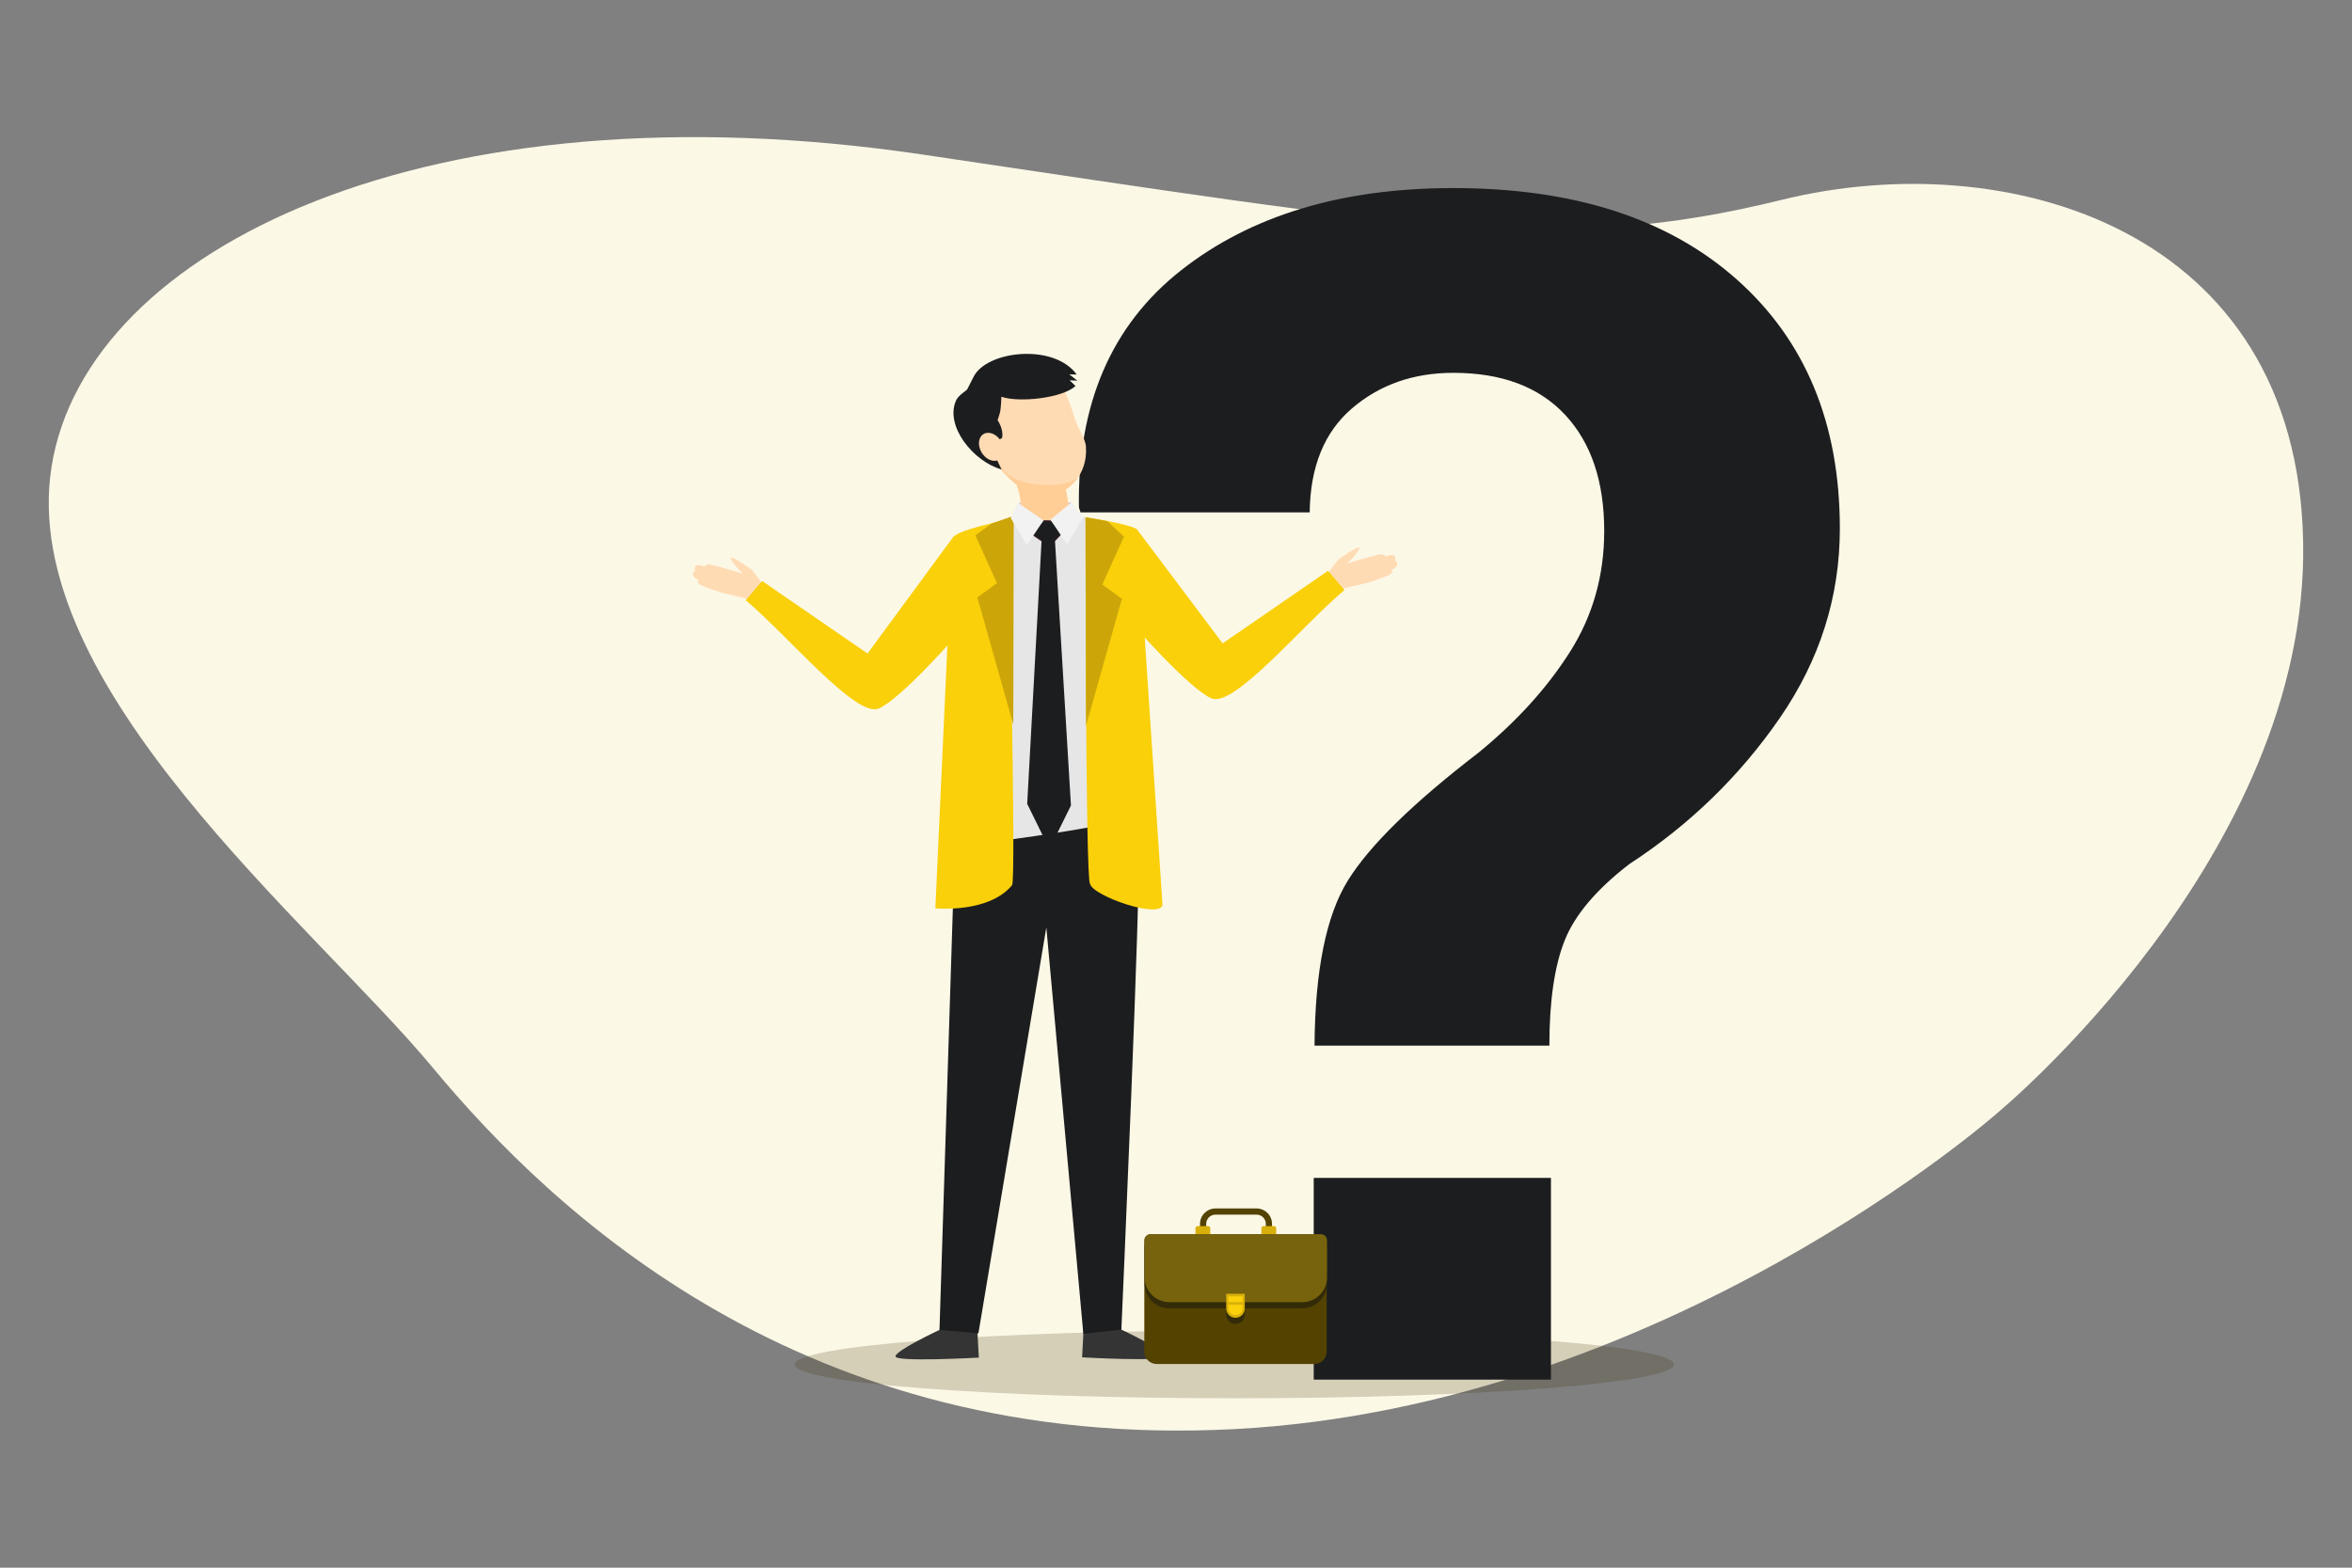
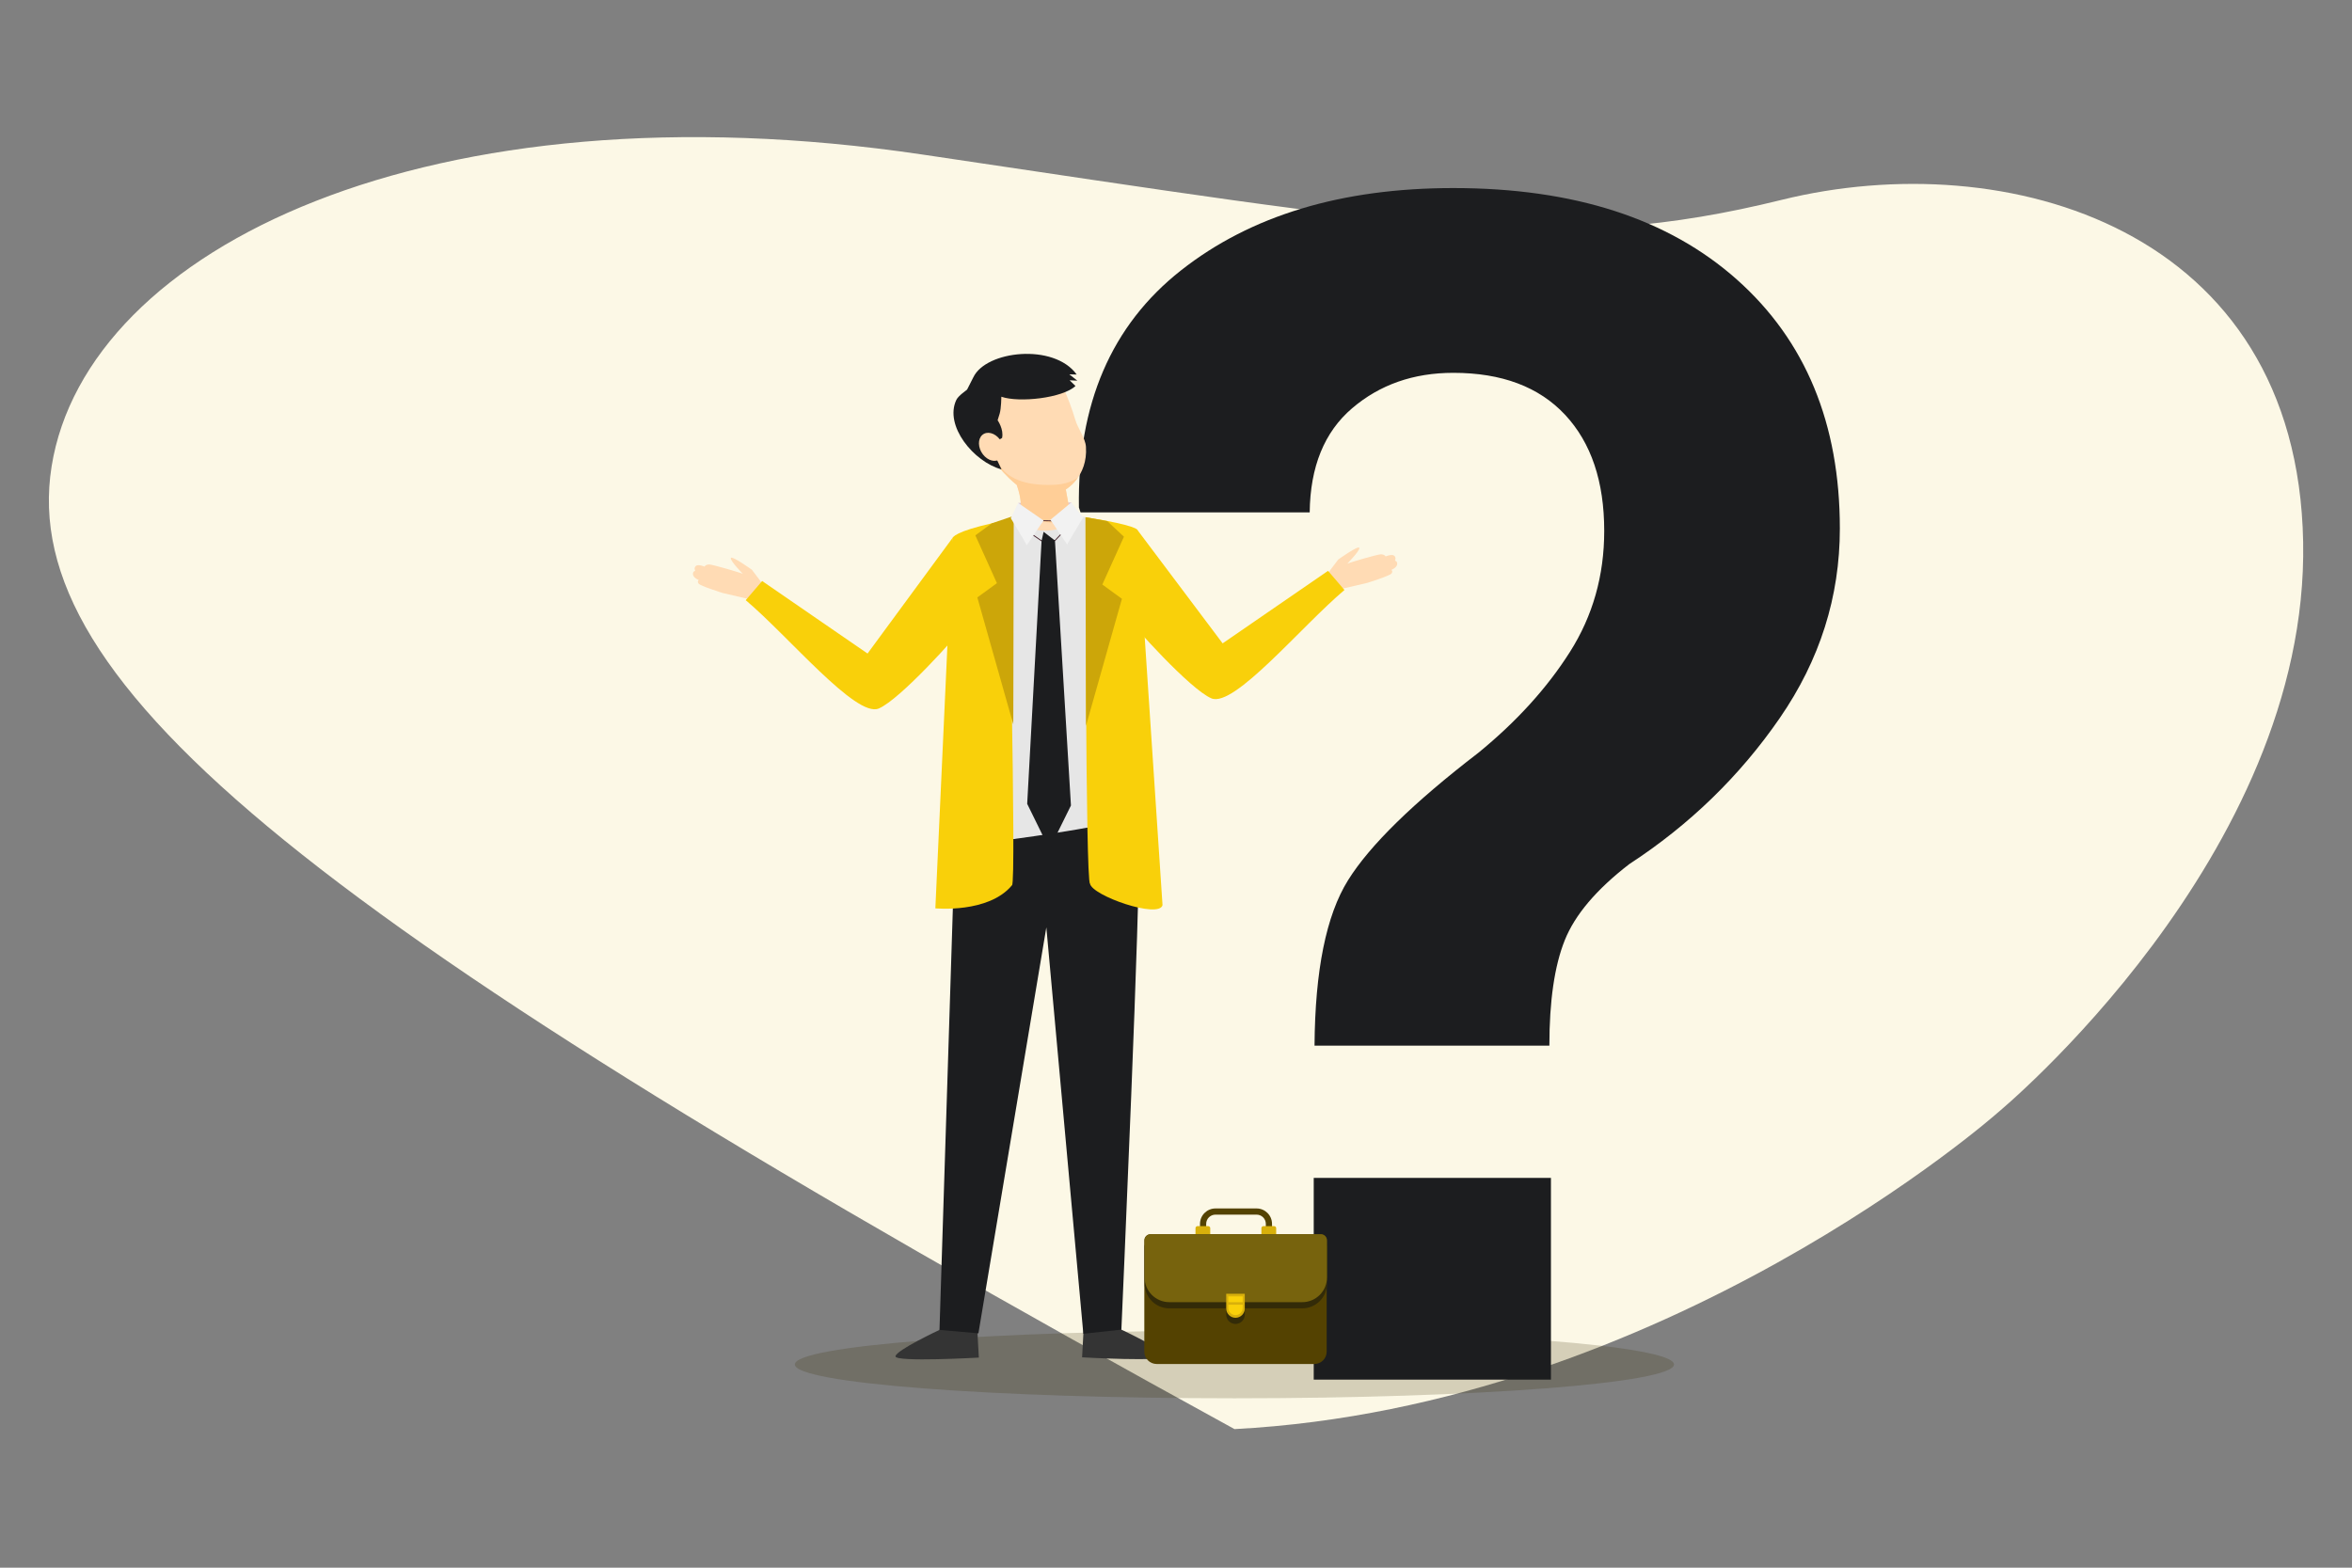
<svg xmlns="http://www.w3.org/2000/svg" id="Layer_1" data-name="Layer 1" viewBox="0 0 1080 720">
  <rect x="0" y="0" width="1080" height="720" fill="#808080" stroke="none" />
  <defs>
    <style>      .cls-1 {        stroke: #421e2a;        stroke-miterlimit: 2;        stroke-width: .39px;      }      .cls-1, .cls-2 {        fill: none;      }      .cls-3 {        fill: #343434;      }      .cls-3, .cls-4, .cls-5, .cls-6, .cls-7, .cls-8, .cls-9, .cls-2, .cls-10, .cls-11, .cls-12, .cls-13, .cls-14, .cls-15, .cls-16, .cls-17, .cls-18, .cls-19, .cls-20 {        stroke-width: 0px;      }      .cls-3, .cls-5, .cls-6, .cls-8, .cls-10, .cls-12, .cls-13, .cls-17, .cls-20 {        fill-rule: evenodd;      }      .cls-4 {        fill: #d8b00b;      }      .cls-5 {        fill: #e6e6e6;      }      .cls-6 {        fill: #f2f2f2;      }      .cls-7 {        fill: #544201;      }      .cls-21 {        opacity: .2;      }      .cls-8 {        fill: #ffdbb4;      }      .cls-9, .cls-13 {        fill: #f9d00a;      }      .cls-2 {        clip-rule: evenodd;      }      .cls-10, .cls-14 {        fill: #1c1d1f;      }      .cls-11 {        fill: #352b01;      }      .cls-12 {        fill: #dcc2d1;      }      .cls-22 {        clip-path: url(#clippath);      }      .cls-15 {        fill: #544302;      }      .cls-16 {        fill: #77630d;      }      .cls-17 {        fill: #cca609;      }      .cls-18 {        fill: #332b08;      }      .cls-19 {        fill: #fcf8e6;      }      .cls-20 {        fill: #ffce97;      }    </style>
    <clipPath id="clippath">
      <path class="cls-2" d="M485.44,172.42c.56.62,5.25,9.99,8.29,20.28,1.28,4.33,4.65,8.44,4.92,12.52.92,13.76-9.26,19.57-9.26,19.57l2.02,11.09c1.96,10.76-24.19,9.64-22.87,1.62,1.32-8.01-1.8-14.71-1.62-14.73.18-.02-10.86-7.75-16.49-22.42-5.66-14.69-5.86-20.74,5.24-26.54,11.12-5.82,26.99-6.45,29.77-1.39Z" />
    </clipPath>
  </defs>
-   <path class="cls-19" d="M917.14,511.18s-152.33,134.77-350.28,145.17c-197.95,10.4-313.39-100.05-368.09-165.94C144.06,424.52,7.64,314.76,23.69,214.25,39.74,113.73,197.56,37.47,423.6,70.98c226.04,33.51,291.58,46.21,394.56,20.8,102.99-25.42,236.74,12.71,239.41,157.13,2.68,144.42-140.44,262.27-140.44,262.27Z" />
+   <path class="cls-19" d="M917.14,511.18s-152.33,134.77-350.28,145.17C144.06,424.52,7.64,314.76,23.69,214.25,39.74,113.73,197.56,37.47,423.6,70.98c226.04,33.51,291.58,46.21,394.56,20.8,102.99-25.42,236.74,12.71,239.41,157.13,2.68,144.42-140.44,262.27-140.44,262.27Z" />
  <g>
    <g class="cls-21">
      <path class="cls-11" d="M364.97,626.66c0,8.59,90.37,15.54,201.85,15.54s201.85-6.96,201.85-15.54-90.37-15.55-201.85-15.55-201.85,6.96-201.85,15.55Z" />
    </g>
    <path class="cls-14" d="M603.61,480.23c.24-34.58,5.37-59.89,15.38-75.95,10-16.05,29.94-35.57,59.84-58.54,17.53-14.32,31.56-29.76,42.05-46.32,10.5-16.54,15.75-35.07,15.75-55.57,0-22.73-5.99-40.51-17.97-53.35-11.99-12.84-29.09-19.27-51.32-19.27-18.29,0-33.78,5.43-46.5,16.3-12.72,10.88-19.21,26.81-19.45,47.8h-105.22l-.74-2.23c-.74-47.43,14.88-83.73,46.87-108.93,31.98-25.19,73.67-37.8,125.05-37.8,55.33,0,98.74,14.02,130.24,42.05,31.49,28.04,47.24,66.14,47.24,114.31,0,31.37-9.2,60.39-27.6,87.07-18.4,26.68-41.44,49.04-69.1,67.07-15.07,11.61-24.96,23.28-29.64,35.01-4.69,11.73-7.04,27.85-7.04,48.35h-107.82ZM712.17,633.62h-108.93v-92.63h108.93v92.63Z" />
    <g>
      <polygon class="cls-12" points="492.13 235.22 492.01 230.8 467.56 230.98 467.58 234.59 492.13 235.22" />
      <path class="cls-3" d="M511.39,605.08c-.28-.53,3.54,5.59,3.54,5.59,0,0,20.23,9.48,20.23,12.19s-38.28.53-38.28.53l.72-13.34,13.79-4.98Z" />
      <path class="cls-3" d="M434.94,605.18c.28-.53-3.54,5.61-3.54,5.61,0,0-20.21,9.46-20.21,12.17s38.28.55,38.28.55l-.74-13.36-13.79-4.98Z" />
      <path class="cls-5" d="M472.61,236.43c-2.12.52-35.21,9.46-33.59,11.75,1.62,2.27-1.84,95.45-.72,144.94,26.55-1.26,60.6-5.06,87.17-6.31l-3.2-143.26-30.85-7.67-18.81.55Z" />
      <path class="cls-10" d="M450.06,387.11l-11.76,6.01-6.9,217.67,17.87,1.58,31.19-186.46,16.99,186.65,17.47-1.89s9.46-214.12,7.62-214.02c-1.54.1-14.13-18.7-14.13-18.7,1.28.99-44.36,8.13-58.36,9.16Z" />
      <path class="cls-8" d="M351.87,270.6c-.58-1.07-6.62-8.93-6.62-8.93,0,0-9.4-6.77-9.68-5.34-.26,1.43,6.02,7.65,5.5,7.23-.54-.4-13.67-4.25-15.33-4.31-1.68-.04-2.26.97-2.26.97,0,0-2.8-1.2-3.92-.32-1.1.88-.34,2.29-.34,2.29,0,0-1.18.15-1.02,1.66.16,1.53,2.68,2.58,2.68,2.58,0,0-.9.52-.1,1.6.8,1.11,11.12,4.33,11.12,4.33l13.41,3.13,6.56-4.88Z" />
      <path class="cls-13" d="M437.3,247.17l-38.94,52.98-48.4-33.31-7.54,8.8c19.69,16.6,50.66,54.16,61.08,49.76,9.78-4.12,35.97-33.33,39.8-38.6l-6-39.63Z" />
      <path class="cls-8" d="M607.87,265.92c.6-1.07,6.62-8.93,6.62-8.93,0,0,9.42-6.77,9.7-5.34.26,1.43-6.04,7.65-5.5,7.25.54-.42,13.67-4.27,15.33-4.31,1.68-.06,2.26.97,2.26.97,0,0,2.8-1.22,3.9-.34,1.12.88.36,2.29.36,2.29,0,0,1.18.15,1.02,1.66-.16,1.53-2.68,2.58-2.68,2.58,0,0,.9.52.1,1.62-.8,1.11-11.14,4.33-11.14,4.33l-13.39,3.11-6.58-4.88Z" />
      <path class="cls-13" d="M522.35,243.49l39.06,51.99,48.4-33.31,7.54,8.8c-19.69,16.6-50.66,54.16-61.08,49.77-9.78-4.14-35.97-33.35-39.8-38.59l5.88-38.65Z" />
      <path class="cls-13" d="M462.89,238.75s3.92,167.57,1.8,167.82c-10.74,13.02-35.19,10.61-35.19,10.61l7.8-170.01c.7-1.41,4.88-4.31,25.59-8.41Z" />
      <path class="cls-13" d="M498.46,237.55s-.06,168.01,2.06,168.28c.86,5.55,31.77,16.29,33.29,9.86l-11.45-172.17s.92-2.04-23.89-5.97Z" />
      <path class="cls-8" d="M485.44,172.42c.56.62,5.25,9.99,8.29,20.28,1.28,4.33,4.65,8.44,4.92,12.52.92,13.76-9.26,19.57-9.26,19.57l2.02,11.09c1.96,10.76-24.19,9.64-22.87,1.62,1.32-8.01-1.8-14.71-1.62-14.73.18-.02-10.86-7.75-16.49-22.42-5.66-14.69-5.86-20.74,5.24-26.54,11.12-5.82,26.99-6.45,29.77-1.39Z" />
      <g class="cls-22">
        <path class="cls-20" d="M502.31,210.03c-.67.73-4.13,11.81-17.39,12.57-24.29,1.41-26.76-11.12-26.76-11.12,0,0,5.12,20.56,9.41,23.74,4.28,3.18,17.93,7.16,25.44,3.53,7.52-3.63,9.97-29.45,9.3-28.72Z" />
      </g>
      <path class="cls-10" d="M446.92,173.33c5.74-12.31,37.01-15.84,47.48-1.32l-3.38-.08,3.68,2.9-3.54-.17,2.68,2.61c-5.82,5.55-25.87,7.78-34.03,4.94,0,0-.06,5.38-.78,7.77-.74,2.4-.94,3.03-.94,3.03,0,0,2.91,4.15,2.05,8.12-1.13.81-1.55.81-4.55,1.34-3.02.54-6.16-1.45-3.84,2.27,2.32,3.72,5.22,4.73,5.22,4.73l2.91,6.11c-12.74-3.43-26.4-20.08-20.74-31.93.97-2.02,4.92-4.57,4.94-4.73.02-.13,2.84-5.61,2.84-5.61Z" />
      <path class="cls-8" d="M451.06,199.76c2.16-1.89,5.76-.97,8.04,2.04,2.28,3.03,2.38,7,.22,8.89-2.16,1.87-5.74.95-8.02-2.06-2.28-3.01-2.38-7-.24-8.87Z" />
      <polygon class="cls-17" points="465.49 236.92 465.29 332.72 448.78 274.39 457.77 267.83 447.86 245.87 455.45 240.34 465.49 236.92" />
      <polygon class="cls-17" points="498.46 237.55 498.68 333.33 515.17 275.02 506.17 268.46 516.09 246.5 508.39 239.31 498.46 237.55" />
-       <polygon class="cls-10" points="484.36 239.25 478.35 239.14 474.05 245.51 478.27 248.41 484.42 248.27 487.8 244.69 484.36 239.25" />
      <polygon class="cls-1" points="484.36 239.25 478.35 239.14 474.05 245.51 478.27 248.41 484.42 248.27 487.8 244.69 484.36 239.25" />
      <polygon class="cls-10" points="479.21 244.25 478.27 248.41 471.67 369.18 481.88 389.97 491.76 369.94 484.42 248.27 479.21 244.25" />
      <path class="cls-6" d="M479.22,239.08c-.66.63-7.8,11.66-7.8,11.29,0-.38-7.28-12.38-7.28-12.38l3.38-7,11.7,8.09Z" />
      <path class="cls-6" d="M482.3,238.75c.66.63,7.8,11.68,7.8,11.29s7.28-12.36,7.28-12.36l-5.48-6.89-9.6,7.96Z" />
    </g>
    <g>
      <g>
        <path class="cls-15" d="M551.02,564.23h2.84v-2.13c0-2.35,1.91-4.25,4.26-4.25h18.88c2.35,0,4.25,1.91,4.25,4.25v1.97h2.84v-1.97c0-3.91-3.18-7.09-7.09-7.09h-18.88c-3.91,0-7.1,3.18-7.1,7.09v2.13Z" />
        <g>
          <path class="cls-4" d="M579.21,567.22c0,.52.42.95.95.95h4.89c.52,0,.95-.42.95-.95v-3.15c0-.52-.43-.94-.95-.94h-4.89c-.52,0-.95.42-.95.94v3.15Z" />
          <path class="cls-4" d="M549.88,563.12h4.89c.52,0,.95.42.95.95v3.15c0,.52-.42.94-.94.94h-4.89c-.52,0-.94-.42-.94-.94v-3.15c0-.52.42-.95.95-.95Z" />
        </g>
      </g>
      <path class="cls-7" d="M525.45,620.77c0,3.14,2.54,5.68,5.68,5.68h72.38c3.14,0,5.68-2.54,5.68-5.68v-51.09c0-1.57-1.27-2.84-2.84-2.84h-78.06c-1.57,0-2.84,1.27-2.84,2.84v51.09Z" />
      <path class="cls-18" d="M528.43,569.67h78.06c1.56,0,2.84,1.27,2.84,2.84v17.03c0,6.27-5.09,11.35-11.35,11.35h-26.4v2.91c0,2.36-1.91,4.26-4.26,4.26s-4.26-1.9-4.26-4.26v-2.91h-26.12c-6.27,0-11.36-5.09-11.36-11.35v-17.03c0-1.56,1.27-2.84,2.84-2.84Z" />
      <path class="cls-16" d="M525.59,586.7c0,6.27,5.09,11.35,11.36,11.35h61.03c6.27,0,11.35-5.09,11.35-11.35v-17.03c0-1.57-1.27-2.84-2.84-2.84h-78.06c-1.57,0-2.84,1.27-2.84,2.84v17.03Z" />
      <path class="cls-4" d="M563.06,600.97c0,2.35,1.91,4.26,4.26,4.26s4.26-1.9,4.26-4.26v-6.78h-8.52v6.78Z" />
      <path class="cls-9" d="M564.01,600.69c0,1.83,1.48,3.31,3.31,3.31s3.31-1.48,3.31-3.31v-5.28h-6.62v5.28Z" />
      <rect class="cls-4" x="563.87" y="598.08" width="7.29" height="1.14" />
    </g>
  </g>
</svg>